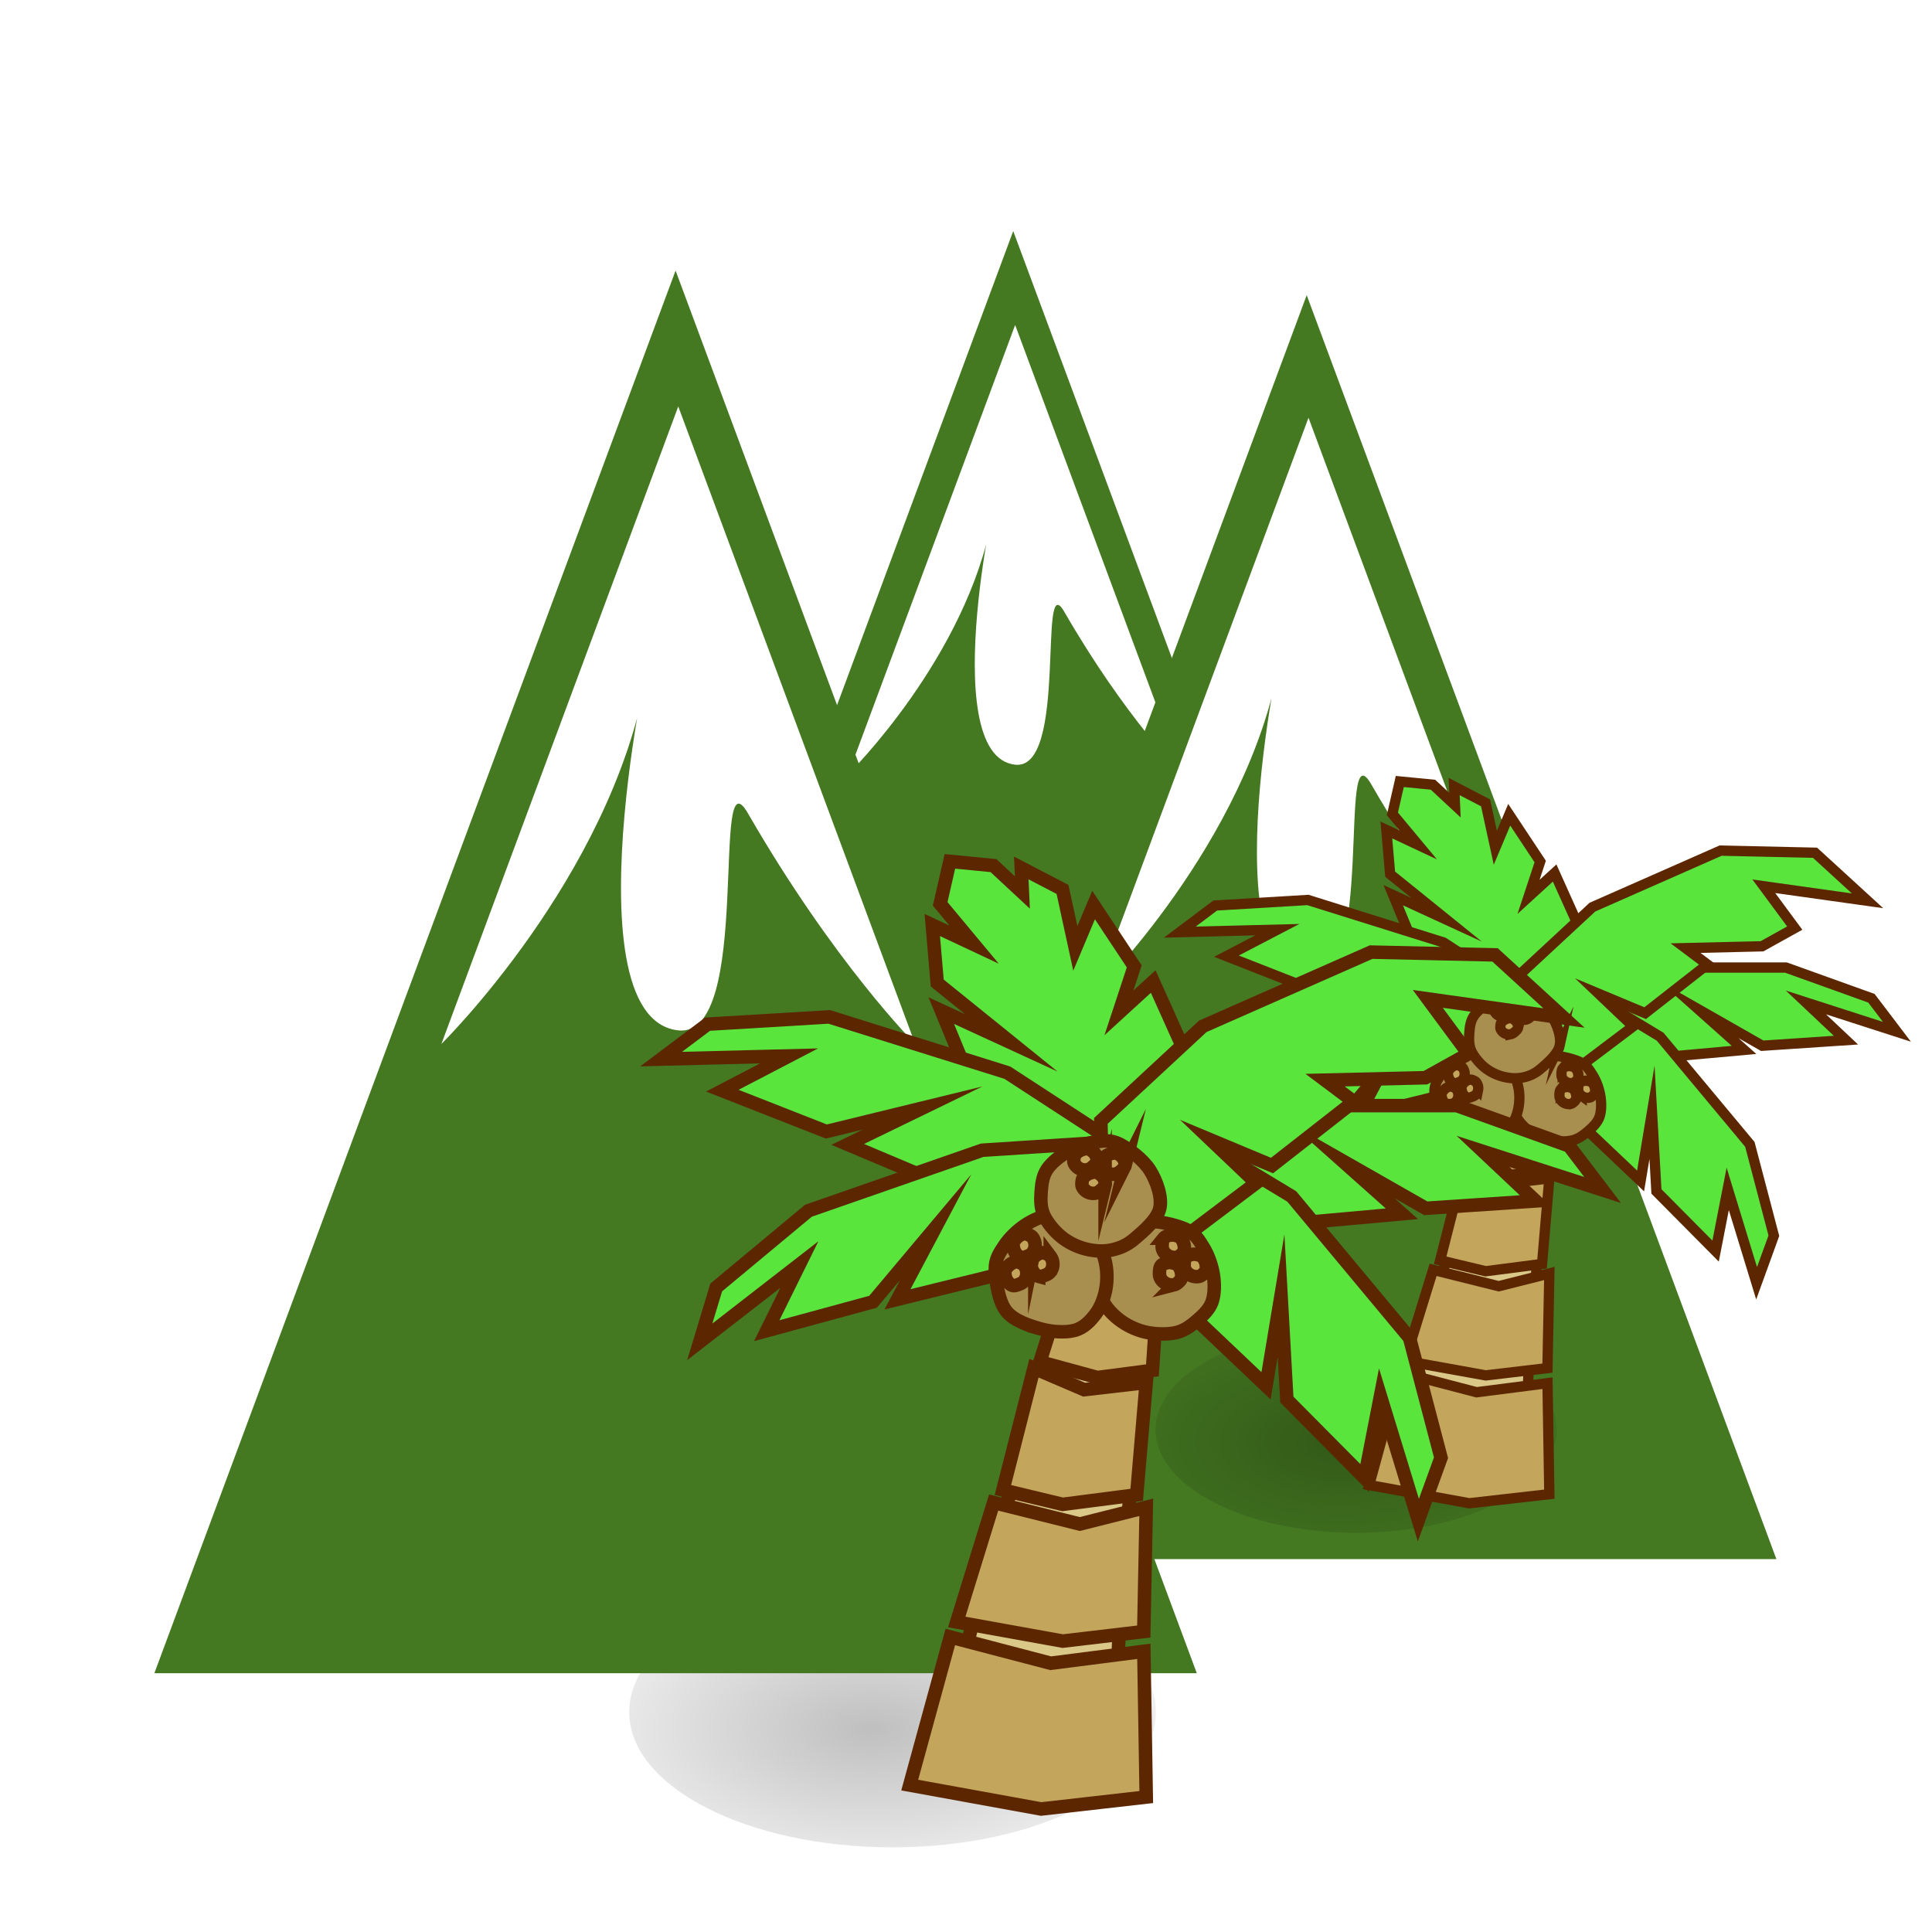
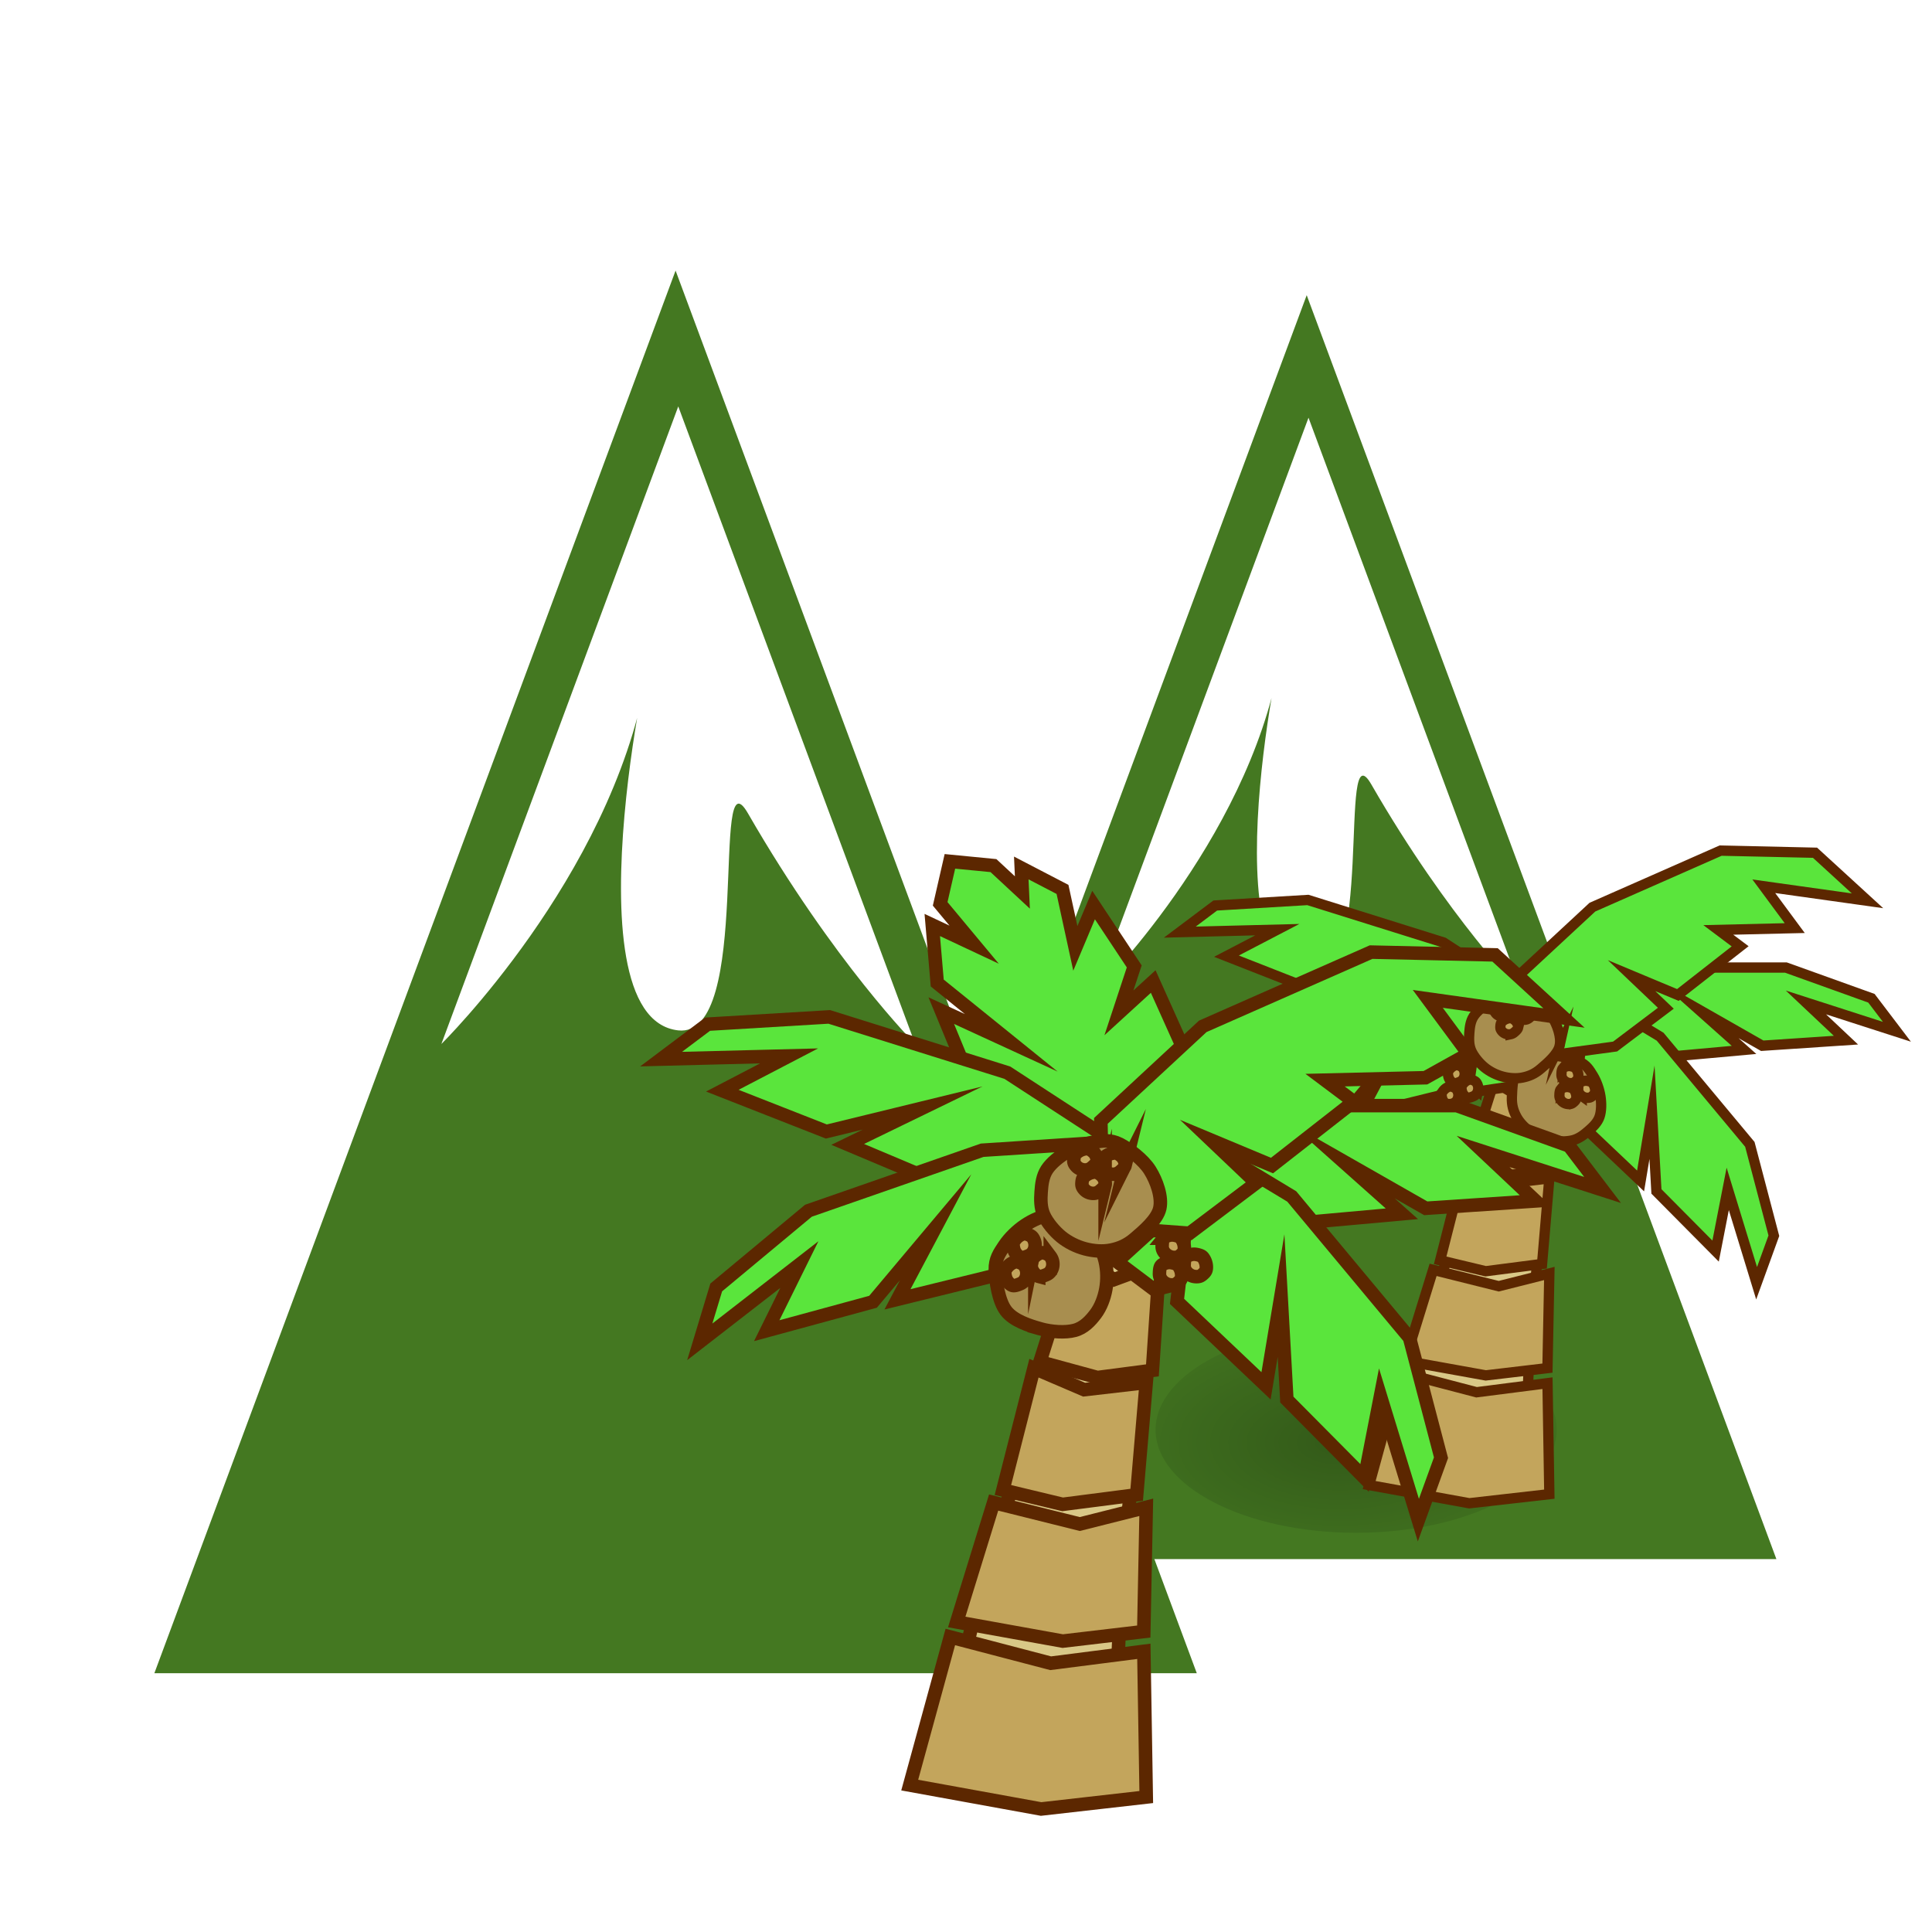
<svg xmlns="http://www.w3.org/2000/svg" viewBox="0 0 250 250">
  <defs>
    <filter id="a" height="1.424" width="1.218" color-interpolation-filters="sRGB" y="-.212" x="-.109">
      <feGaussianBlur stdDeviation=".721" />
    </filter>
    <filter id="c" height="1.424" width="1.218" color-interpolation-filters="sRGB" y="-.212" x="-.109">
      <feGaussianBlur stdDeviation=".721" />
    </filter>
    <radialGradient id="b" gradientUnits="userSpaceOnUse" cy="222.04" cx="14.207" gradientTransform="scale(1.395 .717)" r="8.252">
      <stop offset="0" />
      <stop offset="1" stop-opacity="0" />
    </radialGradient>
  </defs>
-   <path d="M183.5 598.5l4.33 7.5 4.33 7.5h-17.32l4.33-7.5z" transform="matrix(4.99 0 0 7.753 -784.554 -4602.517)" stroke="#447821" fill="#447821" />
  <path d="M131.36 42.049l21.607 58.145s-7.382-7.384-15.252-21.036c-3.461-6.004.534 20.553-6.355 19.795-10.674-1.175-1.437-40.382-2.942-32.082-3.3 18.205-18.666 33.321-18.666 33.321z" fill="#fff" />
-   <path d="M28.402 158.7c0 2.254-3.557 4.08-7.944 4.08-4.387 0-7.944-1.826-7.944-4.08s3.557-4.08 7.944-4.08c4.387 0 7.944 1.826 7.944 4.08z" transform="translate(27.745 -459.12) scale(4.289)" opacity=".5" filter="url(#a)" fill-rule="evenodd" fill="url(#b)" />
  <path d="M183.5 598.5l4.33 7.5 4.33 7.5h-17.32l4.33-7.5z" transform="matrix(6.38 0 0 9.912 -1001.643 -5884.224)" stroke="#447821" fill="#447821" />
  <path d="M183.5 598.5l4.33 7.5 4.33 7.5h-17.32l4.33-7.5z" transform="matrix(7.08 0 0 11 -1211.76 -6537.487)" stroke="#447821" fill="#447821" />
  <path d="M87.767 52.591l30.657 82.5s-10.475-10.477-21.641-29.847c-4.911-8.518.757 29.162-9.016 28.087-15.141-1.666-2.035-57.296-4.17-45.52-4.681 25.831-26.483 47.279-26.483 47.279zM169.32 54.051l27.626 74.341s-9.439-9.441-19.501-26.895c-4.425-7.676.682 26.278-8.125 25.309-13.64-1.502-1.83-51.63-3.76-41.018-4.22 23.276-23.86 42.603-23.86 42.603z" fill="#fff" />
  <path d="M28.402 158.7c0 2.254-3.557 4.08-7.944 4.08-4.387 0-7.944-1.826-7.944-4.08s3.557-4.08 7.944-4.08c4.387 0 7.944 1.826 7.944 4.08z" transform="translate(108.65 -333.46) scale(3.267)" opacity=".5" filter="url(#c)" fill="url(#b)" fill-rule="evenodd" />
  <g fill="none" stroke="#5c2700" stroke-miterlimit="10" stroke-width="3.125">
    <path d="M196.418 134.358l-3.885 12.245-1.943 9.654-4.995 10.36-3.692 15.777 6.745 4.24 8.88-3.062.555-12.48 1.388-12.716.832-13.422 2.498-11.538z" fill="#d9c887" stroke-width="1.331" />
    <path d="M181.175 177.567l9.89 2.59 9.183-1.177.236 14.364-10.361 1.177-12.951-2.354zM185.444 164.317l8.49 2.12 6.55-1.649-.243 12.245-7.985.942-10.451-1.884zM189.416 151.076l4.945 2.12 6.123-.708-.942 11.068-7.3.942-5.887-1.413z" fill="#c3a55c" stroke-width="1.331" />
    <path d="M193.322 139.986l4.003 2.354 4.474-1.648-.706 10.596-5.416.707-5.673-1.545z" fill="#c3a55c" stroke-width="1.331" />
-     <path d="M195.038 138.563l-6.74-2.522-4.436-9.768 6.563 2.455-6.962-5.175-3.18-7.716 6.9 3.174-7.299-5.894-.49-5.72 4.128 1.938-3.349-4.02.96-4.19 4.292.417 2.85 2.649-.108-2.414 4.063 2.112 1.264 5.813 1.799-4.272 4.007 6.048-1.51 4.577 3.379-3.087 3.31 7.368-3.983 7.411 4.819-5.318.935 8.855-6.696 8.175z" fill="#5ae53c" stroke-width="1.331" />
    <path d="M196.009 136.041l4.003-7.409 12.951-3.433h18.131l11.068 3.975 3.297 4.337-11.774-3.795 5.18 4.879-10.832.723-8.242-4.699 5.887 5.24-12.008 1.085-4.474-3.614 2.355 4.337-8.007 1.445z" fill="#5ae53c" stroke-width="1.331" />
    <path d="M199.72 138.201l-1.496-8.804-11.432-7.445-17.55-5.497-11.99.717-4.583 3.443 12.615-.318-6.58 3.428 10.251 4.025 9.486-2.315-7.381 3.584 11.275 4.752 5.491-2.346-3.672 3.73 7.285 3.908z" fill="#5ae53c" stroke-width="1.331" />
    <path d="M193.118 130.17l9.98-3.104 11.727 7.086 11.606 13.93 3.105 11.82-2.232 6.15-3.737-12.211-1.57 8.05-7.656-7.72-.572-10.25-1.478 8.893-8.773-8.322.755-6.452-2.835 5.427-6.572-4.945z" fill="#5ae53c" stroke-width="1.331" />
    <path d="M204.048 134.712l-6.325-5.99-13.41.874-17.124 5.963-9.086 7.56-1.624 5.362 9.816-7.615-3.216 6.515 10.477-2.85 6.17-7.344-3.76 7.105 11.714-2.88 2.983-5.037-.734 5.052 8.058-1.207z" fill="#5ae53c" stroke-width="1.331" />
-     <path d="M196.243 137.153l-.232-10.449 10.044-9.32 16.59-7.315 12.218.274 6.793 6.22-13.422-1.884 4.003 5.416L228 122.45l-9.89.235 2.826 2.12-8.057 6.3-5.994-2.504 4.435 4.22-6.566 4.955z" fill="#5ae53c" stroke-width="1.331" />
+     <path d="M196.243 137.153l-.232-10.449 10.044-9.32 16.59-7.315 12.218.274 6.793 6.22-13.422-1.884 4.003 5.416l-9.89.235 2.826 2.12-8.057 6.3-5.994-2.504 4.435 4.22-6.566 4.955z" fill="#5ae53c" stroke-width="1.331" />
    <path d="M196.482 138.21c.764-.89 2.432-1.437 3.739-1.579 1.306-.141 3.115.304 4.1.729.985.425 1.347 1.072 1.81 1.82s.824 1.782.964 2.672c.141.89.141 1.922-.12 2.67s-.865 1.316-1.448 1.822-1.226 1.012-2.05 1.214c-.824.202-1.99.182-2.895 0-.904-.182-1.809-.587-2.532-1.092s-1.407-1.195-1.81-1.943c-.402-.749-.643-1.497-.603-2.55.04-1.052.08-2.873.845-3.763z" fill="#a88e4f" stroke-width="1.331" />
    <path d="M202.212 138.27c.145-.178.461-.287.709-.315.247-.028.59.06.777.145.186.085.255.214.343.363.087.149.156.354.182.531.027.178.027.383-.023.532-.049.15-.163.262-.274.363-.11.1-.232.201-.388.241a1.284 1.284 0 01-1.028-.218 1.161 1.161 0 01-.344-.386.964.964 0 01-.114-.507c.008-.21.015-.572.16-.75zM204.38 140.165c.145-.177.462-.286.71-.314.247-.028.59.06.776.145.187.085.255.213.343.362.088.15.156.355.183.532.027.178.027.383-.023.532-.05.15-.164.262-.274.363-.11.1-.233.201-.389.241-.156.04-.377.037-.548 0s-.343-.116-.48-.217a1.161 1.161 0 01-.343-.387.964.964 0 01-.114-.507c.007-.21.015-.573.16-.75zM201.948 140.979c.145-.177.46-.286.708-.314.248-.029.59.06.778.145.186.084.255.213.342.362.088.15.157.355.183.532.027.177.027.383-.023.532-.05.149-.163.262-.274.362-.11.101-.232.202-.388.242a1.284 1.284 0 01-1.028-.218c-.138-.1-.268-.237-.344-.386s-.122-.298-.114-.508c.008-.21.015-.572.16-.75z" fill="#c3a55c" stroke-width="1.331" />
-     <path d="M190.026 147.19c-1.128-.321-2.63-.805-3.366-1.772s-1.026-2.958-1.051-4.03c-.026-1.073.411-1.672.898-2.405.487-.733 1.274-1.493 2.024-1.993s1.687-.931 2.477-1.007c.789-.075 1.556.236 2.259.554.703.318 1.431.691 1.96 1.355s.996 1.733 1.208 2.63c.213.899.223 1.89.066 2.759s-.497 1.777-1.009 2.456-1.153 1.37-2.064 1.613c-.91.242-2.274.162-3.402-.16z" fill="#a88e4f" stroke-width="1.331" />
    <path d="M187.317 142.926c-.221-.058-.452-.3-.581-.513-.13-.213-.192-.561-.193-.766-.001-.205.087-.321.186-.463a1.59 1.59 0 01.407-.389c.15-.098.336-.184.492-.201.157-.018.307.04.444.097.138.059.28.127.382.252.102.126.19.328.23.499.038.17.037.36.002.527a1.162 1.162 0 01-.208.473.964.964 0 01-.413.316c-.194.08-.526.225-.748.168zM188.134 140.16c-.222-.057-.452-.298-.581-.512-.13-.213-.192-.561-.193-.766-.001-.205.087-.321.186-.463.099-.142.257-.29.407-.389s.336-.184.492-.201c.156-.018.307.04.444.097.138.059.28.127.382.252.102.126.19.328.23.499.038.17.036.36.002.527a1.162 1.162 0 01-.208.473.964.964 0 01-.413.316c-.194.08-.526.225-.748.168zM189.889 142.031c-.222-.057-.453-.3-.582-.512-.129-.213-.191-.562-.192-.767-.002-.205.087-.321.186-.463a1.59 1.59 0 01.406-.388c.15-.099.337-.185.493-.202.156-.017.306.04.444.098s.28.127.382.252c.102.125.19.327.23.498.038.171.036.36.002.527a1.162 1.162 0 01-.208.473c-.104.132-.22.236-.413.316s-.527.226-.748.168z" fill="#c3a55c" stroke-width="1.331" />
    <path d="M201.82 135.317c.245-1.12-.312-2.694-.972-3.748s-2.076-2.113-2.99-2.576-1.632-.326-2.49-.2c-.858.125-1.878.502-2.657.953-.779.452-1.585 1.096-2.016 1.756-.431.66-.518 1.46-.57 2.206-.051.746-.067 1.537.261 2.272s1.032 1.585 1.708 2.14c.676.554 1.526.97 2.348 1.19.822.218 1.764.294 2.586.124.822-.17 1.55-.459 2.348-1.145.799-.686 2.199-1.852 2.444-2.972z" fill="#a88e4f" stroke-width="1.331" />
    <path d="M198.395 131.122c.053-.218-.049-.52-.173-.72-.124-.2-.395-.398-.572-.483-.176-.086-.317-.056-.485-.027-.168.028-.37.105-.524.196-.154.091-.315.22-.402.349-.087.13-.108.284-.121.429-.014.144-.02.297.04.438.06.14.194.301.323.405.13.104.294.18.454.219.16.039.343.049.504.012a1.01 1.01 0 00.464-.232c.16-.137.439-.368.492-.586zM195.63 130.701c.053-.218-.049-.519-.173-.72-.124-.2-.395-.398-.572-.483-.176-.085-.317-.056-.485-.027-.168.028-.37.105-.524.196-.154.091-.315.22-.402.349-.087.13-.108.284-.121.429-.014.144-.02.297.04.438.06.14.194.301.324.405.129.104.293.18.453.22.16.038.343.048.504.011a1.01 1.01 0 00.464-.232c.16-.136.439-.368.492-.586zM196.43 133.008c.054-.218-.048-.52-.172-.72-.124-.2-.395-.399-.572-.484-.176-.085-.317-.055-.485-.027-.168.028-.37.106-.524.197-.154.09-.315.219-.402.349-.087.13-.108.284-.122.428-.013.145-.02.298.04.438.061.14.195.302.324.406.13.104.294.18.454.219.16.038.343.048.504.012a1.01 1.01 0 00.464-.233c.16-.136.439-.368.492-.585z" fill="#c3a55c" stroke-width="1.331" />
  </g>
  <g fill="none" stroke="#5c2700" stroke-miterlimit="10" stroke-width="3.125">
    <path d="M142.985 155.092l-5.1 16.076-2.551 12.676-6.558 13.603-4.848 20.713 8.856 5.566 11.659-4.02.728-16.385 1.822-16.694 1.093-17.622 3.28-15.15z" fill="#d9c887" stroke-width="1.748" />
    <path d="M122.972 211.823l12.984 3.4 12.058-1.545.31 18.859-13.604 1.546-17.003-3.092zM128.577 194.427l11.148 2.782 8.599-2.164-.319 16.076-10.485 1.237-13.72-2.474zM133.793 177.042l6.492 2.782 8.038-.928-1.236 14.531-9.584 1.237-7.73-1.855z" fill="#c3a55c" stroke-width="1.748" />
    <path d="M138.92 162.482l5.256 3.09 5.874-2.163-.927 13.912-7.11.928-7.449-2.029z" fill="#c3a55c" stroke-width="1.748" />
    <path d="M141.173 160.613l-8.85-3.311-5.823-12.824 8.617 3.222-9.14-6.793-4.176-10.131 9.06 4.167-9.583-7.74-.643-7.51 5.419 2.546-4.397-5.28 1.26-5.5 5.635.549 3.743 3.477-.142-3.17 5.334 2.774 1.66 7.632 2.361-5.609 5.261 7.94-1.981 6.01 4.435-4.054 4.346 9.675-5.23 9.73 6.327-6.982 1.228 11.625-8.791 10.734z" fill="#5ae53c" stroke-width="1.748" />
    <path d="M142.448 157.302l5.256-9.727 17.004-4.508h23.805l14.53 5.22 4.33 5.693-15.46-4.982 6.802 6.405-14.221.95-10.821-6.17 7.73 6.88-15.767 1.424-5.874-4.745 3.091 5.694-10.511 1.898z" fill="#5ae53c" stroke-width="1.748" />
    <path d="M147.32 160.138l-1.963-11.56-15.01-9.774-23.042-7.218-15.74.942-6.019 4.521 16.563-.417-8.64 4.5 13.46 5.285 12.454-3.04-9.69 4.706 14.803 6.239 7.21-3.08-4.822 4.896 9.564 5.132z" fill="#5ae53c" stroke-width="1.748" />
    <path d="M138.653 149.593l13.103-4.075 15.397 9.304 15.237 18.29 4.076 15.517-2.93 8.075-4.906-16.032-2.06 10.568-10.053-10.134-.75-13.459-1.942 11.677-11.517-10.926.99-8.471-3.721 7.124-8.63-6.492z" fill="#5ae53c" stroke-width="1.748" />
    <path d="M153.003 155.557l-8.305-7.864-17.606 1.147-22.482 7.829-11.93 9.926-2.131 7.04 12.887-9.999-4.223 8.555 13.756-3.742 8.1-9.642-4.936 9.327 15.38-3.781 3.917-6.612-.964 6.632 10.58-1.585z" fill="#5ae53c" stroke-width="1.748" />
    <path d="M142.756 158.762l-.305-13.718 13.187-12.236 21.782-9.606 16.04.36 8.92 8.166-17.623-2.473 5.256 7.11-5.564 3.092-12.985.31 3.71 2.782-10.578 8.272-7.87-3.287 5.823 5.541-8.62 6.505z" fill="#5ae53c" stroke-width="1.748" />
-     <path d="M143.07 160.15c1.002-1.17 3.192-1.887 4.908-2.073 1.715-.186 4.09.399 5.384.956 1.293.558 1.768 1.408 2.375 2.391s1.082 2.338 1.267 3.507c.185 1.17.184 2.524-.159 3.507s-1.134 1.727-1.9 2.391-1.61 1.328-2.692 1.594c-1.082.265-2.613.239-3.8 0-1.188-.24-2.375-.77-3.325-1.434s-1.848-1.568-2.376-2.551c-.528-.983-.844-1.966-.792-3.347.053-1.382.106-3.773 1.109-4.942z" fill="#a88e4f" stroke-width="1.748" />
    <path d="M150.592 160.227c.19-.232.606-.375.93-.412.326-.037.776.08 1.021.19.245.111.335.28.45.476.115.196.205.466.24.699.035.232.035.502-.03.698-.065.195-.215.344-.36.476s-.305.264-.51.317a1.739 1.739 0 01-.72 0 1.685 1.685 0 01-.63-.285 1.524 1.524 0 01-.45-.508c-.1-.196-.16-.392-.15-.667.01-.275.02-.75.21-.984zM153.44 162.717c.19-.233.605-.376.93-.413.325-.037.775.08 1.02.19.245.112.335.28.45.476.115.196.205.466.24.699.035.232.035.502-.03.698-.065.196-.215.344-.36.476s-.305.264-.51.317c-.205.053-.495.048-.72 0s-.45-.153-.63-.285a1.524 1.524 0 01-.45-.508c-.1-.196-.16-.392-.15-.667.01-.275.02-.75.21-.983zM150.246 163.785c.19-.233.605-.376.93-.413.325-.037.775.08 1.02.19.245.112.335.281.45.477.115.196.205.465.24.698.035.233.035.503-.03.698-.065.196-.215.344-.36.476-.145.133-.305.265-.51.318a1.739 1.739 0 01-.72 0 1.685 1.685 0 01-.63-.286c-.18-.132-.35-.312-.45-.508s-.16-.391-.15-.666c.01-.275.02-.751.21-.984z" fill="#c3a55c" stroke-width="1.748" />
    <path d="M134.593 171.94c-1.481-.422-3.453-1.057-4.42-2.326s-1.346-3.884-1.38-5.292c-.033-1.408.54-2.195 1.18-3.158.64-.962 1.672-1.96 2.657-2.616.985-.657 2.216-1.223 3.252-1.322 1.036-.1 2.043.31 2.966.727.923.418 1.879.908 2.572 1.78s1.309 2.274 1.588 3.453c.28 1.18.293 2.48.086 3.621-.206 1.141-.652 2.334-1.325 3.225s-1.513 1.8-2.71 2.117c-1.195.319-2.985.214-4.466-.209z" fill="#a88e4f" stroke-width="1.748" />
    <path d="M131.037 166.341c-.291-.075-.594-.393-.764-.673-.17-.28-.252-.737-.253-1.006-.001-.27.115-.422.244-.608.13-.186.338-.381.534-.51.197-.13.442-.242.647-.265.205-.022.402.052.583.129.18.076.368.166.502.33a1.686 1.686 0 01.305 1.346 1.525 1.525 0 01-.274.622 1.266 1.266 0 01-.543.415c-.254.106-.69.296-.981.22zM132.109 162.711c-.29-.075-.594-.393-.763-.673-.17-.28-.252-.737-.254-1.006-.001-.27.115-.422.245-.608.13-.187.337-.381.534-.51s.442-.242.647-.265c.205-.023.402.052.582.128.181.077.368.167.502.331s.25.43.3.655c.052.224.05.473.005.692a1.525 1.525 0 01-.274.62 1.266 1.266 0 01-.542.416c-.254.106-.691.295-.982.22zM134.413 165.167c-.29-.076-.594-.393-.763-.673-.17-.28-.252-.738-.254-1.007-.001-.269.115-.421.245-.608.13-.186.337-.38.534-.51.197-.129.442-.242.647-.264.205-.023.402.051.582.128.181.076.368.167.502.33a1.686 1.686 0 01.305 1.346 1.525 1.525 0 01-.274.622c-.136.173-.288.31-.542.415s-.691.296-.982.22z" fill="#c3a55c" stroke-width="1.748" />
    <path d="M150.078 156.351c.322-1.47-.41-3.537-1.277-4.92s-2.725-2.775-3.924-3.382-2.144-.428-3.27-.264c-1.126.165-2.466.66-3.489 1.252-1.022.593-2.081 1.439-2.647 2.305-.566.867-.68 1.916-.748 2.896-.067.98-.088 2.019.343 2.984s1.355 2.08 2.242 2.809c.888.728 2.003 1.274 3.083 1.562 1.08.288 2.316.387 3.395.164 1.08-.224 2.035-.603 3.083-1.503 1.049-.901 2.887-2.432 3.209-3.903z" fill="#a88e4f" stroke-width="1.748" />
    <path d="M145.58 150.844c.07-.286-.063-.682-.226-.945-.163-.264-.52-.524-.75-.635-.232-.112-.417-.073-.638-.036a2.17 2.17 0 00-.688.258c-.202.12-.413.288-.528.458-.114.17-.141.374-.16.563-.017.19-.026.39.054.575.08.185.255.396.425.532.17.137.385.237.595.288.21.05.45.064.662.016.212-.049.4-.126.61-.305.209-.18.575-.484.645-.77zM141.95 150.29c.07-.285-.063-.68-.226-.944-.163-.263-.52-.523-.75-.635-.232-.112-.418-.073-.638-.036a2.17 2.17 0 00-.688.259c-.202.119-.413.287-.528.457-.114.17-.142.374-.16.564-.017.19-.026.39.053.575.08.184.255.395.425.532.17.136.386.237.595.287.21.05.45.064.663.016.212-.048.4-.126.61-.305.208-.179.575-.483.644-.77zM143.002 153.32c.07-.286-.064-.682-.226-.946-.163-.263-.52-.523-.751-.635-.232-.111-.417-.072-.638-.035a2.17 2.17 0 00-.687.258c-.203.12-.414.288-.528.458-.115.17-.142.373-.16.563-.018.19-.027.39.053.575.08.184.255.396.425.532.17.137.385.237.595.288.21.05.45.064.662.015.212-.048.4-.126.61-.305.209-.179.575-.483.645-.769z" fill="#c3a55c" stroke-width="1.748" />
  </g>
</svg>